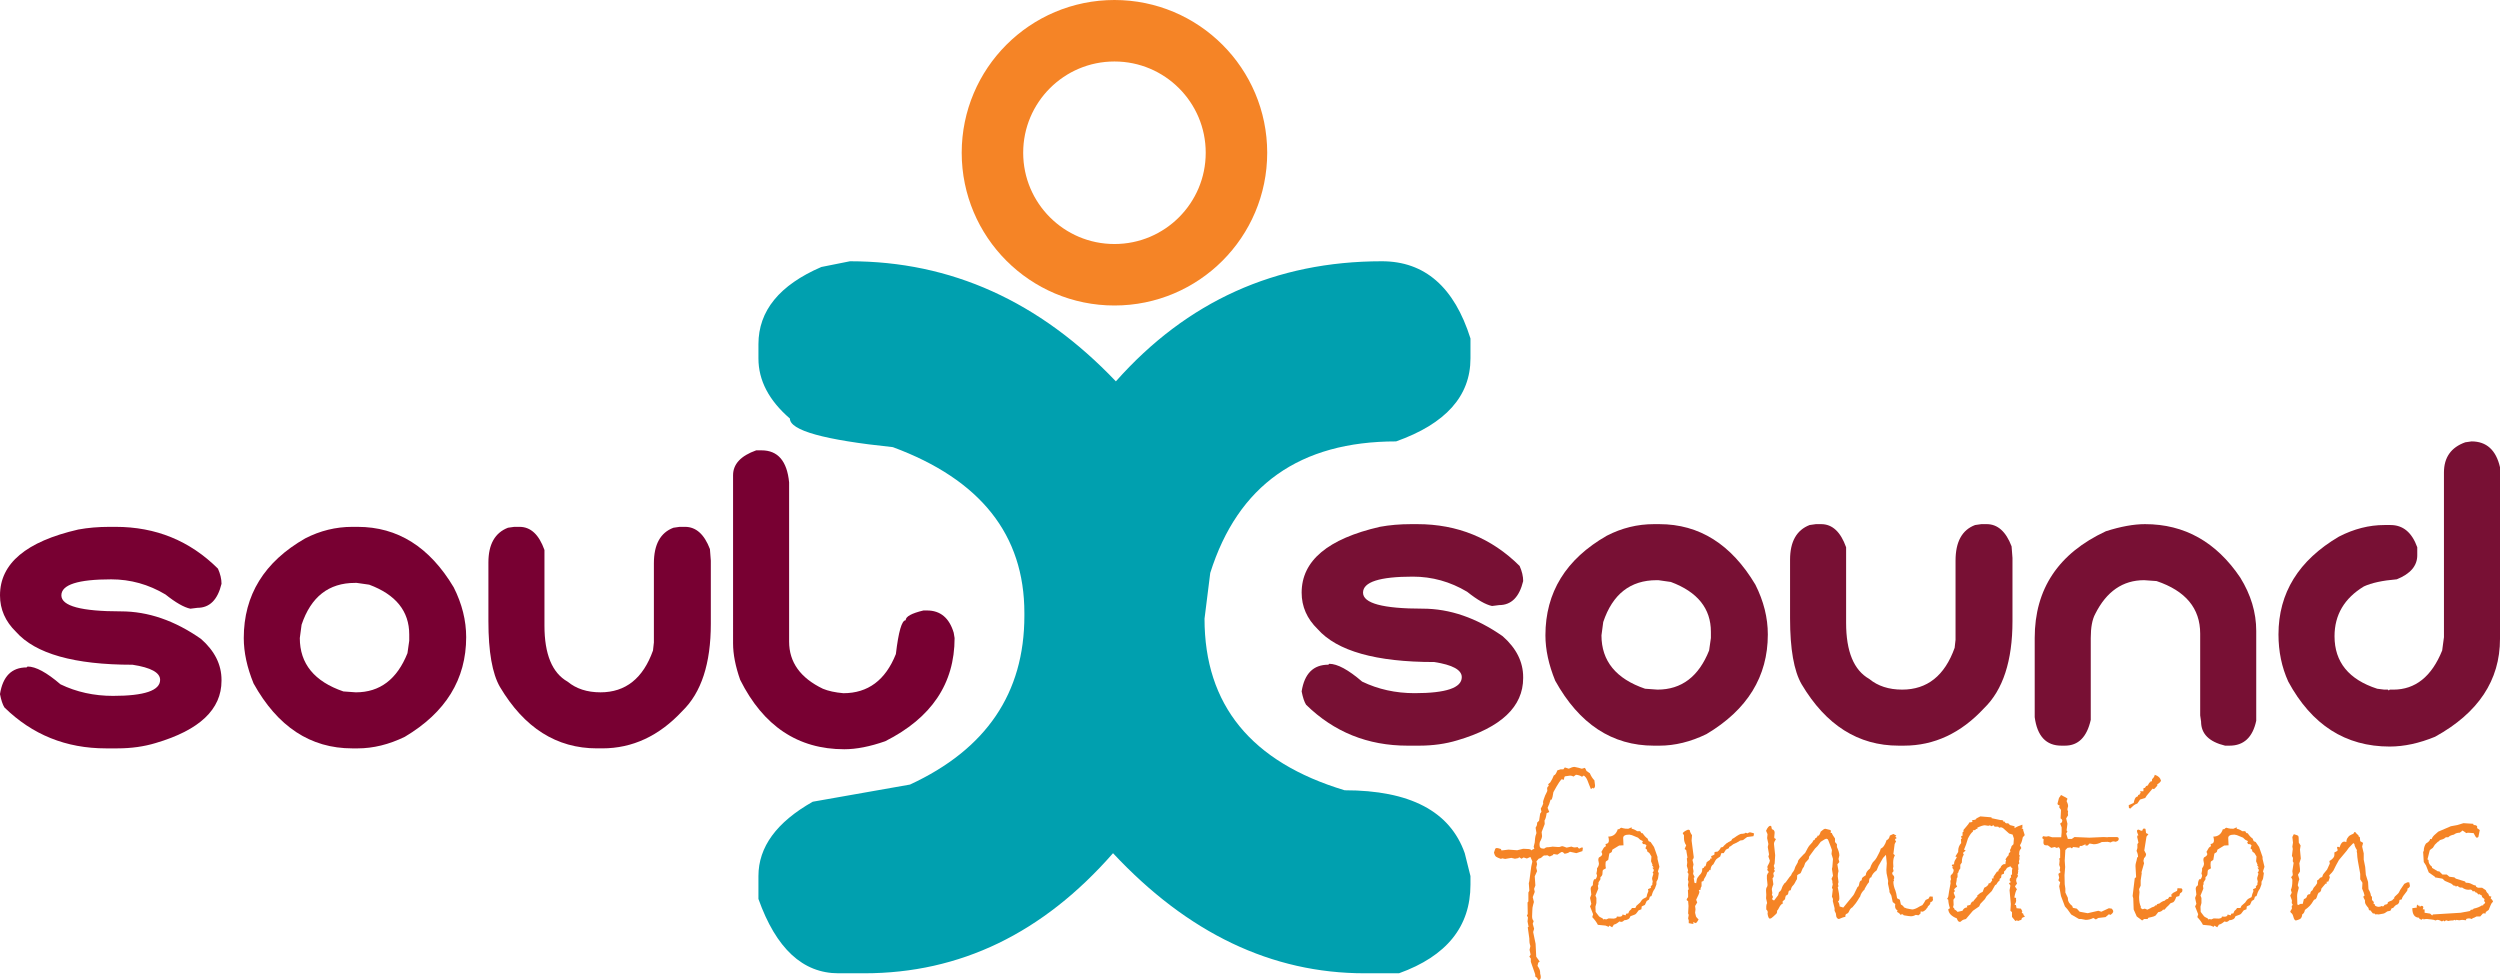
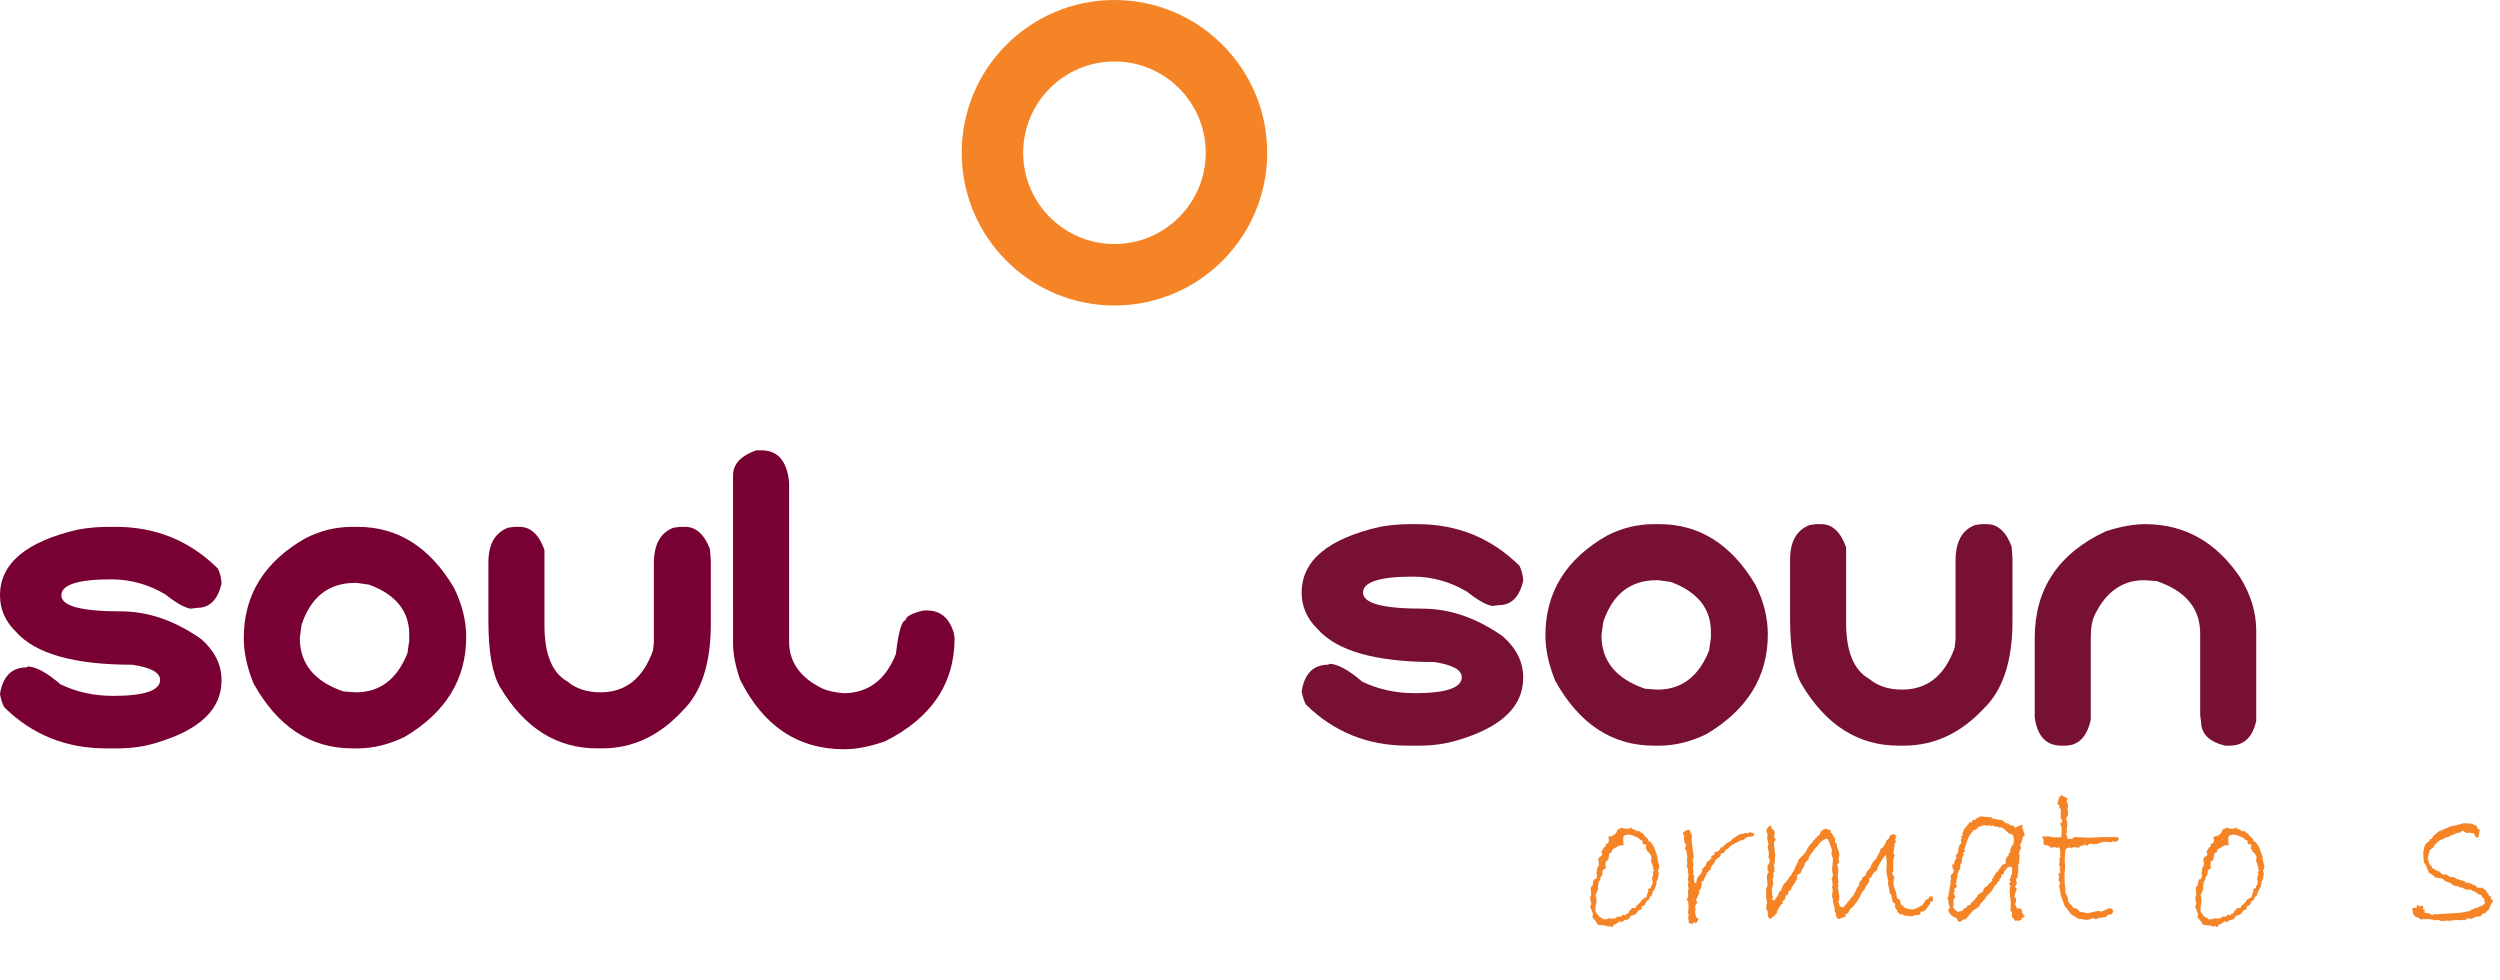
<svg xmlns="http://www.w3.org/2000/svg" version="1.1" id="Layer_1" x="0px" y="0px" width="461.036px" height="180.768px" viewBox="0 0 461.036 180.768" enable-background="new 0 0 461.036 180.768" xml:space="preserve">
  <g>
    <g>
-       <path fill="#00A0AF" d="M271.175,66.109c0,6.942-4.571,12.041-13.711,15.293c-17.754,0-29.181,8.085-34.277,24.258l-1.055,8.438    c0,15.907,8.613,26.454,25.84,31.641c12.041,0,19.423,3.867,22.148,11.602l1.055,4.219v1.582c0,7.732-4.396,13.184-13.184,16.348    h-6.328c-17.139,0-32.609-7.383-46.406-22.148c-12.92,14.766-28.213,22.148-45.879,22.148h-4.746    c-6.592,0-11.515-4.57-14.766-13.711v-4.219c0-5.362,3.339-9.933,10.02-13.711l17.93-3.164    c14.061-6.505,21.094-16.875,21.094-31.113v-0.527c0-14.416-8.087-24.61-24.258-30.586c-12.656-1.318-18.984-3.078-18.984-5.273    c-3.869-3.341-5.801-7.033-5.801-11.074v-2.637c0-6.153,3.867-10.899,11.602-14.238l5.273-1.055    c18.632,0,34.98,7.383,49.043,22.148c13.095-14.766,29.443-22.148,49.043-22.148c7.91,0,13.359,4.746,16.348,14.238V66.109z" />
-     </g>
+       </g>
  </g>
  <g>
    <g>
-       <path fill="#F58426" d="M294.145,144.928c0,0.183-0.078,0.352-0.234,0.508l-0.156-0.156l-0.371,0.234l-0.313-0.762    c-0.247-0.716-0.459-1.182-0.635-1.396s-0.31-0.322-0.4-0.322l-0.293,0.215c-0.3-0.208-0.671-0.332-1.113-0.371l-0.449,0.332    c-0.208-0.117-0.417-0.176-0.625-0.176l-0.977,0.137c-0.104,0.169-0.156,0.339-0.156,0.508c-0.065,0.104-0.117,0.156-0.156,0.156    c-0.026,0-0.059-0.026-0.098-0.078s-0.071-0.078-0.098-0.078c-0.195,0-0.729,0.801-1.602,2.402    c-0.104,0.703-0.208,1.159-0.313,1.367l-0.215,0.039c-0.144,0.547-0.325,1.042-0.547,1.484l0.313,0.781l-0.488,0.215    c-0.091,0.677-0.222,1.126-0.391,1.348l0.039,0.645l-0.566,1.484l0.078,0.762c0,0.183-0.091,0.462-0.273,0.84    c-0.13,0.156-0.195,0.41-0.195,0.762c0,0.456,0.215,0.684,0.645,0.684h0.234c0.195-0.169,0.397-0.254,0.605-0.254h0.156    c0.144,0,0.345-0.026,0.605-0.078c0.039-0.039,0.186-0.042,0.439-0.01s0.479,0.049,0.674,0.049h0.313    c0.273-0.104,0.437-0.156,0.488-0.156c0.104,0,0.384,0.091,0.84,0.273l0.879-0.195c0.013,0,0.081,0.026,0.205,0.078    s0.257,0.078,0.4,0.078c0.208,0,0.378-0.026,0.508-0.078c0.144,0.195,0.267,0.293,0.371,0.293    c0.222-0.144,0.391-0.215,0.508-0.215c0.078,0,0.117,0.071,0.117,0.215c0,0.052-0.026,0.208-0.078,0.469l-1.113,0.371    l-1.191-0.254c-0.183,0.169-0.508,0.293-0.977,0.371c-0.195-0.222-0.364-0.332-0.508-0.332c-0.091,0-0.358,0.163-0.801,0.488    c-0.117,0-0.358-0.039-0.723-0.117l-0.117,0.195l-0.605,0.273l-0.43-0.234l-0.293,0.039h-0.313    c-0.091,0.026-0.222,0.124-0.391,0.293s-0.358,0.261-0.566,0.273l-0.449,0.508l0.117,0.527l-0.156,0.645l0.156,0.645l-0.43,0.957    l0.117,1.68l-0.234,0.625l0.117,0.566l-0.371,0.957l0.215,0.879v0.039c0,0.052-0.049,0.228-0.146,0.527s-0.146,0.657-0.146,1.074    l-0.039,1.055c0,0.378,0.098,0.657,0.293,0.84l-0.176,0.508l0.254,0.918l-0.176,0.605l0.449,2.168l0.117,2.383l0.645,0.898    l-0.273,0.195l-0.137,0.605c0.325,0.43,0.488,0.827,0.488,1.191v0.195c0.078,0.286,0.117,0.515,0.117,0.684    c0,0.339-0.156,0.527-0.469,0.566l-0.215-0.449l-0.313-0.195l-0.039-0.449l-0.801-2.305v-0.605l-0.273-0.332l0.234-0.391    l-0.195-0.879l0.156-0.684c0-0.013-0.029-0.11-0.088-0.293s-0.091-0.407-0.098-0.674s-0.01-0.413-0.01-0.439l-0.293-2.07    l0.156-0.078l-0.195-0.996l0.078-0.723l-0.195-0.371l0.156-0.273l-0.039-2.129l0.156-0.195v-1.641l0.176-0.352l-0.098-1.367    l0.098-0.391l0.352-2.676c0.013-0.117,0.049-0.283,0.107-0.498s0.088-0.374,0.088-0.479c0-0.013-0.117-0.28-0.352-0.801    l-0.645,0.293l-0.605-0.195l-0.391,0.234l-0.449-0.293l-0.117,0.176l-0.645,0.117l-0.664-0.156l-1.133,0.195l-0.586-0.117    l-0.176,0.117c-0.442-0.156-0.745-0.29-0.908-0.4s-0.296-0.368-0.4-0.771l0.195-0.586c0.039-0.169,0.156-0.254,0.352-0.254    c0.117,0,0.358,0.059,0.723,0.176l0.117,0.273l1.289-0.156l1.602,0.117l1.113-0.273l0.801,0.039c0.364,0,0.618,0.091,0.762,0.273    c0-0.091,0.163-0.195,0.488-0.313l-0.117-0.371l0.195-0.801l0.059-0.742c0.013-0.247,0.098-0.573,0.254-0.977l-0.156-0.996    c0.013-0.039,0.062-0.124,0.146-0.254s0.127-0.286,0.127-0.469v-0.195l0.371-0.371l0.195-1.309l0.234-0.332l-0.117-0.586    c0.222-0.364,0.371-0.684,0.449-0.957c-0.026-0.052-0.039-0.124-0.039-0.215c0-0.117,0.052-0.319,0.156-0.605    s0.179-0.495,0.225-0.625s0.127-0.296,0.244-0.498s0.176-0.368,0.176-0.498l-0.039-0.215v-0.117c0-0.183,0.104-0.339,0.313-0.469    l-0.117-0.215c0-0.104,0.117-0.234,0.352-0.391c0.286-0.43,0.515-0.872,0.684-1.328c0.222-0.026,0.437-0.332,0.645-0.918    l0.586-0.195h0.527l0.273-0.352l0.723,0.234c0.43-0.222,0.781-0.332,1.055-0.332l0.801,0.176c0.3,0.104,0.469,0.156,0.508,0.156    c0.117,0,0.306-0.052,0.566-0.156c0.104,0.065,0.222,0.261,0.352,0.586l0.605,0.41c0.222,0.534,0.501,0.97,0.84,1.309l0.117,0.898    V144.928z" />
      <path fill="#F58426" d="M306.02,159.85l-0.273,0.84l0.156,0.352l-0.137,0.938c-0.013,0.117-0.11,0.325-0.293,0.625v0.469    l-0.293,0.801l-0.234,0.352c-0.078,0.091-0.208,0.43-0.391,1.016l-0.293,0.117l-0.156,0.527l-0.43,0.273l-0.332,0.723    l-0.586,0.273l-0.059,0.527l-0.508,0.195c-0.247,0.325-0.407,0.534-0.479,0.625s-0.247,0.183-0.527,0.273    s-0.466,0.169-0.557,0.234c-0.065,0.417-0.437,0.651-1.113,0.703c-0.156,0.195-0.345,0.293-0.566,0.293    c-0.065,0-0.169-0.026-0.313-0.078c-0.364,0.325-0.703,0.521-1.016,0.586l-0.313,0.488l-0.527-0.313l-0.117,0.234l-0.586-0.234    l-1.406-0.137c-0.234-0.469-0.579-0.944-1.035-1.426l0.156-0.527l-0.566-1.445l0.234-0.469l-0.234-1.094l0.234-0.625    c0-0.065-0.02-0.237-0.059-0.518s-0.059-0.459-0.059-0.537c0-0.273,0.137-0.495,0.41-0.664v-0.215c0-0.3,0.078-0.593,0.234-0.879    h0.234c0.195-0.222,0.293-0.476,0.293-0.762l-0.117-0.273l0.117-0.605v-0.391c0.234-0.286,0.352-0.579,0.352-0.879l-0.117-0.645    c0-0.195,0.039-0.352,0.117-0.469c0.403-0.208,0.605-0.41,0.605-0.605c0-0.13-0.052-0.267-0.156-0.41l0.391-0.684    c0.052-0.104,0.134-0.188,0.244-0.254s0.179-0.11,0.205-0.137l-0.078-0.391c0.417-0.039,0.625-0.254,0.625-0.645    c0-0.234-0.039-0.476-0.117-0.723c0.886,0,1.472-0.456,1.758-1.367h0.254c0.183-0.183,0.313-0.273,0.391-0.273    c0.026,0,0.14,0.032,0.342,0.098s0.518,0.098,0.947,0.098l0.625-0.273v0.273c0.273,0.026,0.612,0.176,1.016,0.449h0.547    c0.13,0.261,0.254,0.391,0.371,0.391l0.078-0.039c0.3,0.469,0.605,0.801,0.918,0.996l0.195,0.488l0.371,0.156l0.625,0.918    l0.645,1.836v0.371L306.02,159.85z M304.75,160.963c0.156-0.195,0.234-0.358,0.234-0.488c0-0.091-0.046-0.186-0.137-0.283    s-0.137-0.159-0.137-0.186h0.234c-0.039-0.156-0.13-0.293-0.273-0.41l0.078-0.117l-0.273-0.645l0.078-0.879l-0.371-0.625    c-0.286-0.183-0.43-0.319-0.43-0.41v-0.117c0-0.104-0.049-0.173-0.146-0.205s-0.146-0.088-0.146-0.166v-0.039    c0-0.039,0.059-0.208,0.176-0.508l-0.254-0.195l-0.391-0.039l-0.156-0.293l0.156-0.234l-0.527-0.273l-0.391-0.371l-1.133-0.469    l-0.469-0.098c-0.769,0-1.146,0.215-1.133,0.645l0.059,1.328l-0.801,0.039l-1.25,0.762l-0.117,0.43l-0.449,0.293l-0.195,1.152    l-0.391,0.273c-0.078,0.039-0.117,0.228-0.117,0.566c0,0.3,0.026,0.54,0.078,0.723l-0.488,0.273    c-0.104,0.052-0.156,0.306-0.156,0.762c0,0.208-0.124,0.41-0.371,0.605v0.391l-0.352,0.566v0.352l-0.117,0.254l0.078,0.547    l-0.527,1.289l0.176,0.43v0.938l-0.176,0.664l0.039,0.977l0.586,0.762c0.065,0.104,0.3,0.247,0.703,0.43l0.117,0.195l0.273-0.078    l0.254,0.078l0.469-0.195l0.957,0.039l0.449-0.117l0.117-0.273l0.41,0.039c0.417,0,0.625-0.137,0.625-0.41l0.566,0.156    l0.117-0.313l0.371-0.039l0.195-0.449c0.286-0.222,0.442-0.403,0.469-0.547h0.645l0.195-0.41l0.684-0.605l0.254-0.371    c0.104-0.144,0.222-0.254,0.352-0.332l0.566-0.293c0.065-0.364,0.183-0.735,0.352-1.113l-0.078-0.352l0.566-0.254l-0.078-0.195    c0.156-0.222,0.3-0.41,0.43-0.566h-0.195c0.104-0.144,0.156-0.261,0.156-0.352c0-0.078-0.02-0.176-0.059-0.293    s-0.059-0.195-0.059-0.234c0-0.169,0.039-0.352,0.117-0.547s0.117-0.319,0.117-0.371    C304.906,161.068,304.854,161.002,304.75,160.963z" />
      <path fill="#F58426" d="M323.48,153.717l-0.117,0.488l-1.172,0.156l-0.762,0.566l-0.508,0.078l-0.645,0.391l-0.645,0.293    c-0.313,0.273-0.566,0.442-0.762,0.508v0.195l-0.586,0.293l-0.41,0.645h-0.43l-0.215,0.625l-0.449,0.293    c-0.183,0.104-0.325,0.247-0.43,0.43l-0.391,0.723c-0.3,0.156-0.476,0.515-0.527,1.074l-0.195-0.078l-0.078,0.254l-0.293,0.195    l-0.273,0.684c-0.286,0.403-0.43,0.71-0.43,0.918l-0.371,0.156v0.84c-0.078,0.091-0.144,0.234-0.195,0.43l0.078,0.137    l-0.391,0.156l0.117,0.313c-0.039,0.261-0.241,0.742-0.605,1.445l0.195,0.508l-0.391,0.645c0.052,0.261,0.078,0.462,0.078,0.605    l-0.078,0.645l0.176,0.703c0.013,0.039,0.071,0.117,0.176,0.234l0.293,0.293c-0.169,0.325-0.332,0.554-0.488,0.684l-0.527-0.195    l0.078,0.352l-0.879-0.156v-0.527l-0.117-0.352l0.117-0.645l-0.117-0.273l0.078-1.367l-0.078-0.918    c-0.183-0.065-0.273-0.144-0.273-0.234c0-0.104,0.091-0.267,0.273-0.488v-0.586c0-0.313-0.013-0.54-0.039-0.684l0.156-0.195    l-0.156-0.762l0.117-0.605l-0.117-0.371l0.117-1.074l-0.195-0.313l0.117-0.371l-0.234-0.801l0.078-0.625    c0-0.169-0.026-0.41-0.078-0.723l0.117-0.195l-0.234-1.367l-0.293-0.195l0.293-0.684c-0.273-0.378-0.41-0.82-0.41-1.328v-0.547    c-0.117-0.13-0.195-0.254-0.234-0.371c0.183-0.247,0.515-0.462,0.996-0.645l0.293,0.078c0.052,0.325,0.195,0.638,0.43,0.938    l-0.078,0.996l0.391,3.027c0,0.195-0.078,0.371-0.234,0.527l0.195,0.84l-0.117,0.605l0.117,0.645l-0.078,0.508l0.293,0.605    l-0.176,0.117l0.137,0.918l0.313,0.078l0.137-0.781c0.013-0.091,0.169-0.325,0.469-0.703c0.339-0.3,0.508-0.632,0.508-0.996    v-0.234l0.254-0.117c0.039,0,0.071-0.049,0.098-0.146s0.071-0.146,0.137-0.146h0.117l0.234-0.781l0.605-0.41l0.039-0.234h0.273    l-0.117-0.449l0.605-0.273l0.039-0.488l0.566-0.078c0.286-0.234,0.481-0.488,0.586-0.762l0.371-0.078    c0.052-0.104,0.293-0.345,0.723-0.723c0.091,0,0.156-0.039,0.195-0.117l0.645-0.352l0.156-0.293l0.352-0.195    c0.69-0.508,1.159-0.762,1.406-0.762h0.156c0.234,0,0.423-0.065,0.566-0.195l0.352,0.117c0.183-0.13,0.332-0.195,0.449-0.195    C323.2,153.587,323.454,153.666,323.48,153.717z" />
      <path fill="#F58426" d="M356.488,165.963l-0.215,0.313L356,166.354c0,0.261-0.088,0.462-0.264,0.605s-0.264,0.254-0.264,0.332    v0.078l-0.117,0.078c-0.078,0.183-0.218,0.342-0.42,0.479s-0.329,0.205-0.381,0.205l-0.352-0.059l-0.039,0.41    c-0.222,0.208-0.345,0.313-0.371,0.313s-0.195-0.026-0.508-0.078c-0.286,0.169-0.579,0.254-0.879,0.254    c-0.208,0-0.651-0.059-1.328-0.176c-0.091-0.13-0.183-0.195-0.273-0.195s-0.202,0.039-0.332,0.117    c-0.065-0.183-0.273-0.364-0.625-0.547l0.078-0.293c-0.3-0.13-0.449-0.397-0.449-0.801l0.039-0.352l-0.469-0.371l-0.254-1.191    l-0.352-0.645v-0.273l-0.273-1.289l0.039-0.508l-0.293-1.406l-0.039-0.605l0.078-1.23l-0.156-1.563l-0.527,0.566l-0.84,1.465    l-0.352,0.84c-0.521,0.364-0.853,0.794-0.996,1.289c-0.273,0-0.41,0.293-0.41,0.879c-0.156,0.169-0.293,0.354-0.41,0.557    s-0.212,0.361-0.283,0.479s-0.107,0.183-0.107,0.195v0.098c-0.442,0.403-0.723,0.853-0.84,1.348    c-0.065,0.052-0.195,0.254-0.391,0.605s-0.54,0.808-1.035,1.367c-0.247,0.104-0.449,0.345-0.605,0.723    c-0.104,0.247-0.244,0.397-0.42,0.449s-0.264,0.188-0.264,0.41v0.176c-0.208,0-0.605,0.13-1.191,0.391    c-0.234-0.026-0.397-0.183-0.488-0.469l-0.078-0.566l-0.234-0.488v-0.469l-0.332-1.328c0.026-0.078,0.039-0.169,0.039-0.273    c0-0.13-0.065-0.306-0.195-0.527l0.156-1.348l-0.156-0.293l0.156-0.645l-0.078-0.352v-0.273l-0.156-0.371l0.273-0.586l-0.195-1.25    l0.078-0.352l0.117-1.484l-0.273-0.918l0.078-0.723l-0.195-0.566c-0.247-0.612-0.4-1.013-0.459-1.201s-0.146-0.283-0.264-0.283    c-0.026-0.026-0.078-0.039-0.156-0.039c-0.091,0-0.423,0.188-0.996,0.566l-0.566,0.762l-0.488,0.488l-1.074,1.465l-0.078,0.449    l-0.645,0.723l-0.273,0.762c-0.156,0.144-0.283,0.371-0.381,0.684s-0.208,0.488-0.332,0.527s-0.29,0.137-0.498,0.293l-0.039,0.723    c-0.117,0.169-0.234,0.378-0.352,0.625s-0.261,0.449-0.43,0.605s-0.293,0.43-0.371,0.82c-0.3,0-0.449,0.183-0.449,0.547    c-0.078,0.273-0.222,0.41-0.43,0.41c-0.104,0.261-0.156,0.449-0.156,0.566v0.117c-0.325,0.273-0.488,0.442-0.488,0.508    c0,0.078,0.039,0.163,0.117,0.254c-0.3,0.144-0.534,0.391-0.703,0.742s-0.306,0.566-0.41,0.645v0.176    c0,0.183-0.052,0.313-0.156,0.391s-0.283,0.244-0.537,0.498s-0.466,0.381-0.635,0.381c-0.195,0-0.339-0.306-0.43-0.918    c0.026-0.052,0.039-0.13,0.039-0.234c0-0.208-0.091-0.384-0.273-0.527v-0.566c0-0.208,0.052-0.417,0.156-0.625l-0.195-0.879    l0.039-0.645l-0.039-0.684v-0.156c0-0.286,0.065-0.501,0.195-0.645l0.078-0.313c0-0.104-0.02-0.306-0.059-0.605    s-0.059-0.476-0.059-0.527v-0.645c0.078-0.261,0.195-0.469,0.352-0.625l-0.313-0.41c0.104-0.091,0.137-0.186,0.098-0.283    s-0.059-0.173-0.059-0.225c0-0.091,0.068-0.251,0.205-0.479s0.225-0.459,0.264-0.693l-0.273-0.762l0.117-0.391L326,156.198    l0.117-0.547l-0.234-1.094l0.078-0.723l-0.273-0.625c0.273-0.625,0.54-0.931,0.801-0.918l0.156,0.078l0.117,0.547    c0.339,0.078,0.508,0.293,0.508,0.645l-0.078,0.84c0,0.169,0.11,0.273,0.332,0.313c-0.247,0.378-0.371,0.657-0.371,0.84v0.137    l0.215,2.031l-0.098,1.523l-0.156,0.43l0.156,0.488l-0.117,0.195l0.176,0.293c-0.195,0.144-0.293,0.313-0.293,0.508l0.078,0.332    c0,0.195-0.078,0.352-0.234,0.469l0.156,1.113l-0.156,0.41c-0.117,0.286-0.153,0.527-0.107,0.723s0.068,0.339,0.068,0.43    c0,0.169-0.026,0.28-0.078,0.332c0.13,0.261,0.195,0.403,0.195,0.43c0,0.104-0.065,0.241-0.195,0.41l0.391,0.273l0.762-0.996    l0.156-0.566c0.144-0.078,0.261-0.192,0.352-0.342s0.156-0.31,0.195-0.479s0.195-0.442,0.469-0.82    c0.052,0,0.134-0.065,0.244-0.195s0.247-0.319,0.41-0.566s0.354-0.488,0.576-0.723c0.039-0.13,0.101-0.264,0.186-0.4    s0.169-0.251,0.254-0.342s0.192-0.358,0.322-0.801l0.449-0.801l0.059-0.293c0.039-0.104,0.169-0.28,0.391-0.527l0.742-0.781    c0.091,0,0.247-0.234,0.469-0.703s0.469-0.83,0.742-1.084s0.417-0.472,0.43-0.654c0.234-0.039,0.352-0.163,0.352-0.371    c0.286-0.117,0.449-0.3,0.488-0.547l0.117,0.039c0.13,0,0.28-0.254,0.449-0.762c0.391-0.352,0.671-0.527,0.84-0.527    c0.013,0,0.332,0.078,0.957,0.234c0.052,0.104,0.078,0.188,0.078,0.254c0,0.052-0.026,0.13-0.078,0.234l0.273,0.078    c0,0.13,0.188,0.462,0.566,0.996v0.645l0.352,0.41v0.508c0.3,0.638,0.449,1.159,0.449,1.563l-0.156,0.645l0.156,0.566l-0.371,0.43    l0.215,1.25c-0.091,0.273-0.137,0.593-0.137,0.957l0.137,1.074l-0.098,0.352l0.098,0.41l-0.137,0.156    c0.195,0.847,0.293,1.569,0.293,2.168l-0.078,0.313l-0.176,0.156c0.195,0.286,0.293,0.593,0.293,0.918l0.684,0.215l1.836-2.246    c0.078-0.078,0.198-0.303,0.361-0.674s0.31-0.667,0.439-0.889c0.144,0,0.244-0.192,0.303-0.576s0.212-0.603,0.459-0.654    c0-0.195,0.026-0.335,0.078-0.42s0.28-0.257,0.684-0.518v-0.078c0-0.364,0.254-0.749,0.762-1.152    c0.117-0.403,0.286-0.774,0.508-1.113c0.364-0.364,0.599-0.651,0.703-0.859l0.41-0.781c0.169-0.3,0.293-0.605,0.371-0.918    c0.43-0.156,0.788-0.677,1.074-1.563c0.3-0.078,0.501-0.358,0.605-0.84l0.645-0.293l0.547,0.293l-0.195,0.195l0.273,0.273    c-0.208,0.078-0.313,0.176-0.313,0.293s0.065,0.208,0.195,0.273l-0.273,0.527l-0.234,1.836c0.117,0.065,0.208,0.156,0.273,0.273    c-0.208,0.313-0.313,0.769-0.313,1.367l0.039,0.723l-0.078,0.273l0.117,0.527c-0.026,0.039-0.075,0.095-0.146,0.166    s-0.107,0.146-0.107,0.225s0.046,0.195,0.137,0.352c0.156,0.052,0.234,0.228,0.234,0.527c0,0.078-0.039,0.156-0.117,0.234    c0.052,0.065,0.078,0.137,0.078,0.215c0,0.039-0.039,0.117-0.117,0.234c0,0.508,0.124,1.048,0.371,1.621    c0.104,0.247,0.208,0.723,0.313,1.426l0.508,0.273l0.195,0.879c0.3,0.156,0.488,0.332,0.566,0.527l0.488,0.195l0.586,0.117    c0.208,0.052,0.358,0.078,0.449,0.078c0.144,0,0.332-0.046,0.566-0.137s0.423-0.186,0.566-0.283s0.391-0.225,0.742-0.381    c0.222-0.286,0.423-0.605,0.605-0.957l0.527-0.234l0.234-0.41l0.547,0.039C356.43,165.722,356.449,165.924,356.488,165.963z" />
      <path fill="#F58426" d="M373.441,169.01l-0.566,0.273l-0.117,0.352c-0.222,0.052-0.423,0.124-0.605,0.215l-0.195-0.137    l-0.293,0.137l-0.625-0.762v-0.879l-0.293-0.254l0.078-1.23l-0.234-2.559l0.156-0.84l-0.273-0.449l0.352-0.195l-0.234-0.352    l0.078-0.371l0.195-0.156l-0.039-0.488h0.215v-0.801l0.078-0.391c-0.104-0.026-0.228-0.149-0.371-0.371l-0.625,0.293    c-0.169,0.325-0.345,0.54-0.527,0.645l-0.039,0.43l-0.449,0.195l-0.078,0.566l-0.273,0.195v0.293    c-0.261,0.195-0.449,0.43-0.566,0.703l-0.273,0.176l-0.605,1.074l-0.957,0.957l-0.313,0.527l-0.84,0.879l-0.215,0.469    l-1.152,0.801l-1.289,1.523l-0.43,0.117c-0.13,0.026-0.332,0.163-0.605,0.41h-0.117c-0.222,0-0.397-0.215-0.527-0.645    c-1.003-0.391-1.53-0.95-1.582-1.68l0.313-0.195c-0.183-0.508-0.286-1.028-0.313-1.563l-0.215-0.156l0.137-0.215    c0.052-0.078,0.091-0.212,0.117-0.4s0.065-0.452,0.117-0.791l0.273-1.484c-0.026-0.052-0.039-0.144-0.039-0.273    c0-0.144,0.039-0.293,0.117-0.449c-0.052-0.195-0.078-0.339-0.078-0.43c0-0.104,0.026-0.241,0.078-0.41l0.156-0.039    c0.222-0.3,0.332-0.554,0.332-0.762c0-0.13-0.042-0.234-0.127-0.313s-0.127-0.13-0.127-0.156c0-0.091,0.071-0.156,0.215-0.195    c-0.195-0.039-0.293-0.124-0.293-0.254s0.137-0.195,0.41-0.195v-0.078c0-0.286,0.081-0.55,0.244-0.791s0.251-0.407,0.264-0.498    l-0.273-0.078l0.527-0.84v-0.195c0-0.56,0.183-1.042,0.547-1.445l-0.039-0.723l0.176-0.117c-0.091-0.117-0.137-0.247-0.137-0.391    c0-0.078,0.085-0.117,0.254-0.117v-0.645c0.13-0.039,0.195-0.104,0.195-0.195s-0.013-0.163-0.039-0.215    c0.078-0.117,0.261-0.332,0.547-0.645s0.476-0.573,0.566-0.781h0.117c0.3,0,0.449-0.071,0.449-0.215    c0-0.052-0.039-0.117-0.117-0.195c0.534,0,0.813-0.104,0.84-0.313l0.723-0.371l2.07,0.176v0.156l1.68,0.352h0.156    c0.247,0,0.371,0.11,0.371,0.332l0.195-0.078c0.065,0.234,0.215,0.352,0.449,0.352l0.195-0.039l0.352,0.352l0.84,0.215v0.352    c0.378-0.247,0.859-0.462,1.445-0.645v0.645h-0.195l0.391,0.195l-0.078,0.078l0.313,1.016l-0.352,0.391l-0.156,0.664    c-0.052,0.222-0.176,0.495-0.371,0.82l0.254,0.508c-0.026,0.039-0.101,0.144-0.225,0.313s-0.186,0.469-0.186,0.898    c0.078,0.039,0.117,0.104,0.117,0.195l-0.078,0.332l0.039,0.273l-0.117,0.43l0.078,0.371l-0.234,0.273l0.078,0.879l-0.117,0.117    l0.117,0.176l-0.117,0.117c0.026,0.026,0.039,0.078,0.039,0.156c0,0.117-0.039,0.234-0.117,0.352l0.117,0.254l-0.195,0.352    c-0.104,0.065-0.156,0.254-0.156,0.566l0.156,0.508l-0.371,0.488c0.13,0.273,0.254,0.449,0.371,0.527    c-0.195,0.273-0.358,0.788-0.488,1.543l0.332,0.078l-0.039,0.215c0.026,0.039,0.039,0.13,0.039,0.273    c0,0.208-0.098,0.476-0.293,0.801h0.254l0.117,0.605l0.801,0.078l0.273,0.508c-0.078,0.052-0.117,0.098-0.117,0.137    c0,0.104,0.13,0.234,0.391,0.391h-0.039c-0.052,0-0.078,0.013-0.078,0.039C373.109,168.705,373.22,168.828,373.441,169.01z     M371.391,154.635l-0.234-0.723l-0.645-0.195l-1.113-0.996c-0.169-0.104-0.306-0.156-0.41-0.156c-0.065,0-0.169,0.026-0.313,0.078    l-0.195-0.195h-0.645l-0.195-0.254l-0.449,0.176l-0.195-0.176l-0.332,0.098l-0.625-0.098c-0.3,0-0.769,0.149-1.406,0.449    l0.078,0.156l-0.352,0.117l-0.078,0.156l-0.449,0.059v0.234c-0.261,0.156-0.566,0.579-0.918,1.27    c-0.222,0.808-0.462,1.491-0.723,2.051l0.313,0.156l-0.508,0.449l0.156,0.313c-0.234,0.352-0.352,0.762-0.352,1.23v0.215    l-0.293,0.43v0.684c-0.208,0.234-0.325,0.476-0.352,0.723L361,161.042v0.723l-0.137,0.195c0,0.261-0.052,0.618-0.156,1.074    l0.215,0.488c-0.169,0.065-0.358,0.228-0.566,0.488l0.156,0.313l-0.234,0.313l0.313,0.801l-0.352,0.488l0.039,0.957l-0.117,0.449    l0.195,0.117l0.078,0.273c0.222,0.091,0.41,0.241,0.566,0.449l0.918-0.215c0.169-0.391,0.462-0.599,0.879-0.625l-0.078-0.293    c0.403-0.104,0.615-0.159,0.635-0.166s0.049-0.081,0.088-0.225s0.156-0.28,0.352-0.41h0.078c0.078,0,0.117-0.052,0.117-0.156    l0.723-0.84h-0.156l0.43-0.391c0.144-0.144,0.358-0.267,0.645-0.371l0.293-0.762c0.495-0.208,0.774-0.488,0.84-0.84h0.234    l0.391-0.508l-0.078-0.332l0.371-0.078c-0.052-0.091-0.078-0.156-0.078-0.195s0.091-0.186,0.273-0.439s0.325-0.466,0.43-0.635    l0.176,0.078c0.039-0.313,0.183-0.554,0.43-0.723c0.052-0.208,0.156-0.374,0.313-0.498s0.267-0.186,0.332-0.186h0.273l0.039-0.488    c0.052-0.052,0.078-0.104,0.078-0.156c0-0.078-0.039-0.156-0.117-0.234c0.234-0.391,0.423-0.632,0.566-0.723l0.078-0.43    l0.273-0.215l-0.078-0.352c0.156-0.247,0.254-0.488,0.293-0.723l0.352-0.352L371.391,154.635z" />
      <path fill="#F58426" d="M382.563,154.362l2.754,0.117l2.637-0.117l0.645,0.039l0.273-0.039h1.445c0.273,0,0.41,0.117,0.41,0.352    c0,0.273-0.215,0.449-0.645,0.527c-0.078-0.052-0.188-0.078-0.332-0.078c-0.183,0-0.352,0.065-0.508,0.195l-0.566-0.117    l-1.074,0.039c-0.495,0.273-0.989,0.41-1.484,0.41l-0.762-0.137l-0.391,0.371h-0.371v-0.234l-0.684,0.313h-0.352l-0.117,0.352    c-0.222-0.065-0.612-0.117-1.172-0.156c-0.039,0.156-0.104,0.234-0.195,0.234c-0.052,0-0.13-0.052-0.234-0.156l-0.566,0.078    l-0.391,0.41l-0.117,1.953l0.078,1.172l-0.117,1.504l0.039,1.68l0.117,0.801v0.723l0.469,0.996v0.176    c0,0.456,0.267,0.892,0.801,1.309l0.117,0.332l0.723,0.156l0.527,0.566l1.484,0.273l1.953-0.449l0.566,0.176l1.387-0.645    l0.527,0.078c0.183,0.183,0.273,0.352,0.273,0.508c0,0.195-0.169,0.41-0.508,0.645l-0.293-0.117l-0.625,0.527l-1.328,0.156    l-0.449,0.273l-0.469-0.273c-0.442,0.234-0.911,0.352-1.406,0.352l-0.801-0.156h-0.43l-1.445-0.84l-0.684-0.957l-0.469-0.527    l-0.723-1.914l-0.332-1.797l0.176-0.723l-0.332-0.391l0.156-0.449l-0.156-0.723l0.41-0.313l-0.176-0.371l0.098-0.469l-0.176-0.527    l0.078-0.762l-0.078-0.391l0.176-0.117v-1.445c-0.078-0.352-0.188-0.527-0.332-0.527c-0.091,0-0.169,0.052-0.234,0.156    l-0.449-0.195l-0.625,0.156l-0.645-0.469h-0.332c-0.313,0-0.469-0.176-0.469-0.527l0.039-0.605l-0.273-0.195l0.156-0.352    l0.586,0.078l0.449-0.078l0.645,0.195h1.68l0.078-0.918v-0.918l-0.273-0.684l0.313-0.234c0.052-0.156,0.078-0.254,0.078-0.293    c0-0.169-0.104-0.313-0.313-0.43l0.078-1.563l-0.332-0.488l0.078-0.352c-0.261-0.052-0.391-0.156-0.391-0.313l0.273-1.055    c0.222-0.286,0.345-0.469,0.371-0.547c0.794,0.391,1.191,0.618,1.191,0.684v0.039l-0.156,0.391    c0.183,0.378,0.273,0.671,0.273,0.879v0.117c-0.078,0.208-0.117,0.397-0.117,0.566c0,0.13,0.039,0.234,0.117,0.313l-0.039,0.332    l0.039,0.43l-0.352,0.566l0.234,0.996l-0.156,1.211l0.156,0.234l-0.234,0.352l0.313,0.996h0.723L382.563,154.362z" />
-       <path fill="#F58426" d="M398.52,143.971c-0.091,0.234-0.319,0.456-0.684,0.664v0.254l-0.352,0.391    c-0.117,0.156-0.222,0.234-0.313,0.234c-0.039,0-0.11-0.026-0.215-0.078l-1.074,1.289l-0.273,0.43l-0.957,0.293l-0.488,0.723    l-0.449,0.195c-0.13,0.052-0.423,0.306-0.879,0.762l-0.234-0.156l-0.039-0.488l0.918-0.41c0.13-0.651,0.296-1.019,0.498-1.104    s0.303-0.14,0.303-0.166v-0.156l0.195-0.117l0.078,0.039l0.098-0.293h0.156l-0.156-0.352h0.625v-0.566l0.293-0.078l0.195-0.313    l0.313-0.117l0.293-0.527c0.104,0,0.183-0.078,0.234-0.234h0.234l0.039-0.41c0.273-0.234,0.437-0.501,0.488-0.801    C398.005,143.085,398.39,143.451,398.52,143.971z M402.484,164.088l-0.078,0.391l-0.371,0.273l-0.156,0.488l-0.547,0.156    c-0.169,0.521-0.358,0.853-0.566,0.996l-0.488,0.176l-0.43,0.469c-0.104,0.052-0.332,0.293-0.684,0.723h-0.273    c-0.183,0.261-0.476,0.41-0.879,0.449c-0.286,0.352-0.449,0.56-0.488,0.625c-0.195,0.13-0.446,0.225-0.752,0.283    s-0.498,0.101-0.576,0.127l-0.156,0.234h-0.645l-0.352,0.273l-0.996-0.742l-0.566-1.289l-0.078-2.07l-0.117-0.41l0.391-3.281    l0.254-0.195l-0.117-2.051c0-0.247,0.036-0.479,0.107-0.693s0.14-0.511,0.205-0.889l0.156-0.098c0-0.364-0.091-0.735-0.273-1.113    l0.156-0.527v-0.742l0.195-0.254c-0.026-0.183-0.071-0.394-0.137-0.635s-0.098-0.374-0.098-0.4c0-0.208,0.052-0.313,0.156-0.313    c0.026,0.026,0.052,0.039,0.078,0.039c-0.183-0.417-0.273-0.684-0.273-0.801c0-0.195,0.091-0.293,0.273-0.293    c0.052,0,0.14,0.036,0.264,0.107s0.225,0.107,0.303,0.107c0.026,0,0.091-0.026,0.195-0.078c0-0.222,0.091-0.332,0.273-0.332    c0.156,0,0.244,0.029,0.264,0.088s0.056,0.31,0.107,0.752l0.43,0.195l-0.352,0.449l-0.41,2.559l0.332,0.645    c0,0.3-0.124,0.554-0.371,0.762l-0.117,0.508l0.117,0.449l-0.469,1.641l0.039,0.195l-0.195,1.328v0.957l-0.293,0.645l0.078,0.547    l-0.078,0.918c0,0.729,0.11,1.328,0.332,1.797l-0.039,0.215l0.352,0.234l0.41-0.117L396,167.76l0.566-0.273    c0.144-0.117,0.371-0.215,0.684-0.293l0.273-0.273l0.078,0.117l0.234-0.313l0.41-0.117c0.3-0.261,0.632-0.437,0.996-0.527    c0.091-0.169,0.28-0.273,0.566-0.313l0.234-0.371l0.449-0.039l-0.098-0.43h0.176l0.078-0.215l0.84-0.43l0.078-0.488l0.762,0.039    C402.38,163.9,402.433,163.984,402.484,164.088z" />
      <path fill="#F58426" d="M417.602,159.85l-0.273,0.84l0.156,0.352l-0.137,0.938c-0.013,0.117-0.11,0.325-0.293,0.625v0.469    l-0.293,0.801l-0.234,0.352c-0.078,0.091-0.208,0.43-0.391,1.016l-0.293,0.117l-0.156,0.527l-0.43,0.273l-0.332,0.723    l-0.586,0.273l-0.059,0.527l-0.508,0.195c-0.247,0.325-0.407,0.534-0.479,0.625s-0.247,0.183-0.527,0.273    s-0.466,0.169-0.557,0.234c-0.065,0.417-0.437,0.651-1.113,0.703c-0.156,0.195-0.345,0.293-0.566,0.293    c-0.065,0-0.169-0.026-0.313-0.078c-0.364,0.325-0.703,0.521-1.016,0.586l-0.313,0.488l-0.527-0.313l-0.117,0.234l-0.586-0.234    l-1.406-0.137c-0.234-0.469-0.579-0.944-1.035-1.426l0.156-0.527l-0.566-1.445l0.234-0.469l-0.234-1.094l0.234-0.625    c0-0.065-0.02-0.237-0.059-0.518s-0.059-0.459-0.059-0.537c0-0.273,0.137-0.495,0.41-0.664v-0.215c0-0.3,0.078-0.593,0.234-0.879    h0.234c0.195-0.222,0.293-0.476,0.293-0.762l-0.117-0.273l0.117-0.605v-0.391c0.234-0.286,0.352-0.579,0.352-0.879l-0.117-0.645    c0-0.195,0.039-0.352,0.117-0.469c0.403-0.208,0.605-0.41,0.605-0.605c0-0.13-0.052-0.267-0.156-0.41l0.391-0.684    c0.052-0.104,0.134-0.188,0.244-0.254s0.179-0.11,0.205-0.137l-0.078-0.391c0.417-0.039,0.625-0.254,0.625-0.645    c0-0.234-0.039-0.476-0.117-0.723c0.886,0,1.472-0.456,1.758-1.367h0.254c0.183-0.183,0.313-0.273,0.391-0.273    c0.026,0,0.14,0.032,0.342,0.098s0.518,0.098,0.947,0.098l0.625-0.273v0.273c0.273,0.026,0.612,0.176,1.016,0.449h0.547    c0.13,0.261,0.254,0.391,0.371,0.391l0.078-0.039c0.3,0.469,0.605,0.801,0.918,0.996l0.195,0.488l0.371,0.156l0.625,0.918    l0.645,1.836v0.371L417.602,159.85z M416.332,160.963c0.156-0.195,0.234-0.358,0.234-0.488c0-0.091-0.046-0.186-0.137-0.283    s-0.137-0.159-0.137-0.186h0.234c-0.039-0.156-0.13-0.293-0.273-0.41l0.078-0.117l-0.273-0.645l0.078-0.879l-0.371-0.625    c-0.286-0.183-0.43-0.319-0.43-0.41v-0.117c0-0.104-0.049-0.173-0.146-0.205s-0.146-0.088-0.146-0.166v-0.039    c0-0.039,0.059-0.208,0.176-0.508l-0.254-0.195l-0.391-0.039l-0.156-0.293l0.156-0.234l-0.527-0.273l-0.391-0.371l-1.133-0.469    l-0.469-0.098c-0.769,0-1.146,0.215-1.133,0.645l0.059,1.328l-0.801,0.039l-1.25,0.762l-0.117,0.43l-0.449,0.293l-0.195,1.152    l-0.391,0.273c-0.078,0.039-0.117,0.228-0.117,0.566c0,0.3,0.026,0.54,0.078,0.723l-0.488,0.273    c-0.104,0.052-0.156,0.306-0.156,0.762c0,0.208-0.124,0.41-0.371,0.605v0.391l-0.352,0.566v0.352l-0.117,0.254l0.078,0.547    l-0.527,1.289l0.176,0.43v0.938l-0.176,0.664l0.039,0.977l0.586,0.762c0.065,0.104,0.3,0.247,0.703,0.43l0.117,0.195l0.273-0.078    l0.254,0.078l0.469-0.195l0.957,0.039l0.449-0.117l0.117-0.273l0.41,0.039c0.417,0,0.625-0.137,0.625-0.41l0.566,0.156    l0.117-0.313l0.371-0.039l0.195-0.449c0.286-0.222,0.442-0.403,0.469-0.547h0.645l0.195-0.41l0.684-0.605l0.254-0.371    c0.104-0.144,0.222-0.254,0.352-0.332l0.566-0.293c0.065-0.364,0.183-0.735,0.352-1.113l-0.078-0.352l0.566-0.254l-0.078-0.195    c0.156-0.222,0.3-0.41,0.43-0.566h-0.195c0.104-0.144,0.156-0.261,0.156-0.352c0-0.078-0.02-0.176-0.059-0.293    s-0.059-0.195-0.059-0.234c0-0.169,0.039-0.352,0.117-0.547s0.117-0.319,0.117-0.371    C416.488,161.068,416.437,161.002,416.332,160.963z" />
-       <path fill="#F58426" d="M444.418,163.288c0.052,0.208-0.11,0.417-0.488,0.625l0.059,0.137c0,0.13-0.176,0.407-0.527,0.83    s-0.527,0.745-0.527,0.967l-0.43,0.117c-0.013,0.547-0.254,0.866-0.723,0.957c-0.039,0.156-0.104,0.234-0.195,0.234h-0.078    c-0.039,0.222-0.188,0.332-0.449,0.332l-0.234,0.469l-0.566,0.117l-0.469,0.313c-0.065,0.039-0.149,0.071-0.254,0.098    l-0.879,0.156l-0.313-0.039l-0.293,0.039l-0.117-0.156l-0.352-0.039l-0.449-0.566h-0.195c-0.104-0.104-0.156-0.247-0.156-0.43    c-0.43-0.469-0.645-0.833-0.645-1.094v-0.313l-0.273-0.527v-0.234l0.195-0.117l-0.156-0.566l-0.293-0.723l0.059-1.074l-0.41-0.645    v-0.996c-0.378-1.94-0.566-3.125-0.566-3.555v-0.156c-0.052-0.208-0.078-0.358-0.078-0.449c0-0.104,0.013-0.183,0.039-0.234    c-0.3-0.456-0.456-0.827-0.469-1.113l-0.195-0.176l-0.84,0.879l-0.41,0.566l-1.406,1.68l-0.547,0.996    c-0.195,0.43-0.352,0.745-0.469,0.947s-0.378,0.498-0.781,0.889l0.117,0.371l-0.273,0.762l-0.313,0.039v0.352h-0.215l-0.762,0.918    c-0.026,0.442-0.195,0.696-0.508,0.762c-0.117,0.169-0.222,0.417-0.313,0.742s-0.241,0.495-0.449,0.508l-0.156,0.156    c-0.247,0.43-0.479,0.759-0.693,0.986s-0.518,0.485-0.908,0.771c-0.091,0.442-0.254,0.71-0.488,0.801l-0.039,0.195    c-0.013,0.183-0.078,0.354-0.195,0.518s-0.437,0.31-0.957,0.439c-0.195-0.026-0.345-0.247-0.449-0.664s-0.261-0.671-0.469-0.762    l-0.117-0.254l0.313-0.508l-0.039-0.488l0.195-0.195l-0.195-0.352l0.039-0.488l-0.313-0.879l0.273-0.527l-0.156-0.547    c0.183-0.364,0.273-0.911,0.273-1.641v-0.215c0-0.065-0.078-0.222-0.234-0.469c0.208-0.169,0.313-0.332,0.313-0.488l-0.078-0.625    l0.234-1.523l-0.156-0.293l0.039-0.625l-0.195-0.371l0.156-1.27l-0.078-0.449l0.117-0.723l-0.117-1.035l0.273-0.527    c0.481,0.144,0.745,0.241,0.791,0.293s0.078,0.173,0.098,0.361s0.029,0.491,0.029,0.908l0.332,0.527l-0.117,0.762l0.156,1.641    l-0.273,0.879l0.117,1.035v0.488l-0.371,0.586l0.254,0.84c-0.078,0.117-0.176,0.481-0.293,1.094l0.195,0.469    c-0.222,0.716-0.325,1.237-0.313,1.563l0.039,1.445l0.117,0.195l0.488-0.234h0.391l0.215-0.879c0.3-0.091,0.481-0.241,0.547-0.449    c0.039-0.313,0.241-0.469,0.605-0.469c0.039-0.3,0.13-0.501,0.273-0.605c0.104,0,0.228-0.188,0.371-0.566    c0.273-0.273,0.488-0.554,0.645-0.84v-0.547h0.039c0.104,0,0.225-0.095,0.361-0.283s0.31-0.283,0.518-0.283    c0.091-0.339,0.208-0.579,0.352-0.723l0.566-0.684l0.508-1.113c-0.052-0.208-0.078-0.345-0.078-0.41    c0-0.078,0.039-0.117,0.117-0.117c0.534-0.352,0.801-0.696,0.801-1.035v-0.488c0.403-0.156,0.605-0.3,0.605-0.43    c0-0.052-0.02-0.127-0.059-0.225s-0.059-0.159-0.059-0.186c0-0.13,0.052-0.195,0.156-0.195c0.091,0,0.195,0.039,0.313,0.117    c0.195-0.716,0.495-1.074,0.898-1.074c0.078,0,0.195,0.026,0.352,0.078c0-0.378,0.117-0.684,0.352-0.918    c0.052-0.169,0.364-0.371,0.938-0.605l0.195-0.313h0.156c0.222,0.3,0.41,0.488,0.566,0.566l0.078,0.273l0.195,0.078l0.078,0.762    l0.527,0.313l-0.176,0.684l0.293,1.25v1.152l0.273,1.367l0.117,1.426l0.41,1.328l0.078,1.328c0.013,0.026,0.081,0.153,0.205,0.381    s0.212,0.524,0.264,0.889l0.176,0.117v0.605l0.352,0.391l-0.078,0.293l0.273,0.156v0.195c0.247,0.156,0.462,0.234,0.645,0.234    c0.222,0,0.423-0.052,0.605-0.156c0.091,0.052,0.156,0.078,0.195,0.078c0.117,0,0.234-0.104,0.352-0.313    c0.378-0.039,0.566-0.144,0.566-0.313v-0.098c0.039-0.091,0.306-0.222,0.801-0.391c0.13-0.156,0.267-0.286,0.41-0.391    l-0.039-0.098c0.026-0.065,0.075-0.14,0.146-0.225s0.198-0.202,0.381-0.352s0.306-0.29,0.371-0.42l0.215-0.43    c0.169-0.234,0.423-0.612,0.762-1.133l0.547-0.273h0.371L444.418,163.288z" />
      <path fill="#F58426" d="M459.75,166.276l-0.273,0.313c-0.065,0.091-0.241,0.495-0.527,1.211l-0.566,0.41l0.039,0.234h-0.527    l-0.508,0.566h-0.684l-0.449,0.234c-0.13,0-0.273,0.078-0.43,0.234c-0.169-0.078-0.345-0.117-0.527-0.117    c-0.144,0-0.313,0.039-0.508,0.117v0.234l-0.723-0.078l-0.566,0.078l-0.527-0.078l-0.078,0.117l-0.195-0.117l-0.352,0.117h-0.254    c-0.183,0-0.378,0.032-0.586,0.098l-0.41-0.137l-0.313,0.215l-0.156-0.176l-0.293,0.176c-0.339-0.195-0.618-0.293-0.84-0.293    c-0.078,0-0.195,0.039-0.352,0.117c-0.169-0.091-0.397-0.149-0.684-0.176l-0.879-0.098c-0.273,0-0.488,0.026-0.645,0.078    l-0.078-0.156l-0.352,0.234c-0.078-0.104-0.176-0.156-0.293-0.156l-0.117-0.234c-0.82-0.039-1.23-0.625-1.23-1.758l0.84-0.117    l-0.039-0.293l0.195-0.273l0.117,0.234h0.234v0.195l0.371-0.195c0.208,0.039,0.313,0.137,0.313,0.293    c0,0.078-0.039,0.195-0.117,0.352l0.352,0.039v0.605l1.016,0.156l0.391,0.352l0.117-0.195l5.117-0.313l1.758-0.332l0.098-0.195    l0.43-0.078l0.117-0.156c0.612-0.117,1.146-0.332,1.602-0.645l0.117,0.117l0.078-0.234l0.293-0.234l0.039-0.137l-0.195-0.273    l0.078-0.352l-0.449-0.371l-0.078-0.313c-0.208-0.078-0.339-0.156-0.391-0.234l-0.176,0.078l-0.391-0.371h-0.156l-0.176-0.234    h-0.391c-0.078-0.208-0.228-0.313-0.449-0.313l-0.273,0.039c-0.442,0-0.84-0.137-1.191-0.41h-0.41l-0.508-0.313l-0.254,0.156    l-0.117-0.195h-0.273l-0.449-0.371l-1.191-0.508l-0.449-0.41l-1.348-0.234l-0.039-0.117l-1.133-0.801l-0.508-1.289l-0.41-0.625    l-0.117-1.855l0.117-0.195c0-0.521,0.137-0.977,0.41-1.367c0.495-0.286,0.749-0.566,0.762-0.84l0.273,0.039    c0.104-0.325,0.352-0.645,0.742-0.957l0.488-0.43l2.324-0.996l1.172-0.215l1.152-0.352l1.797,0.117l0.078,0.234h0.117    c0.222,0,0.397,0.071,0.527,0.215v0.352l0.488,0.352c-0.144,0.625-0.215,0.977-0.215,1.055c0,0.234-0.117,0.352-0.352,0.352    c-0.104,0-0.293-0.28-0.566-0.84l-1.074-0.078l-0.273,0.078c-0.417-0.313-0.657-0.469-0.723-0.469    c-0.078,0-0.117,0.039-0.117,0.117l-0.371,0.273c-0.442,0-0.801,0.117-1.074,0.352c-0.495,0.091-0.84,0.254-1.035,0.488h-0.449    l-0.332,0.254c-0.091,0.065-0.352,0.156-0.781,0.273l-0.156,0.195l-0.215,0.117l-0.547,0.527l-0.371,0.586    c-0.378,0.247-0.573,0.41-0.586,0.488l-0.41,1.641l0.195,0.117v0.117c0,0.442,0.215,0.82,0.645,1.133v0.195l1.074,0.645h0.254    l0.586,0.586h0.801l0.488,0.41l0.918,0.117l0.273,0.234l1.719,0.527c0,0.156,0.098,0.234,0.293,0.234    c0.325,0,0.625,0.078,0.898,0.234s0.534,0.254,0.781,0.293l0.039,0.195l0.352,0.195h0.762l0.684,0.449    c0.078,0.286,0.254,0.527,0.527,0.723l-0.039,0.117l0.195,0.273l0.352,0.078l-0.156,0.293    C459.548,165.859,459.698,166.068,459.75,166.276z" />
    </g>
  </g>
  <g>
    <path fill="#780032" d="M20.18,97.159h1.148c7.41,0,13.699,2.57,18.867,7.711c0.437,0.984,0.656,1.914,0.656,2.789   c-0.711,2.953-2.188,4.43-4.43,4.43l-1.313,0.164c-1.176-0.246-2.707-1.121-4.594-2.625c-3.117-1.859-6.454-2.789-10.008-2.789   c-6.125,0-9.188,0.984-9.188,2.953s3.664,2.953,10.992,2.953c5.004,0,9.926,1.696,14.766,5.086   c2.516,2.215,3.773,4.731,3.773,7.547v0.164c0,5.277-4.047,9.105-12.141,11.484c-2.16,0.656-4.512,0.984-7.055,0.984h-2.133   c-7.328,0-13.563-2.516-18.703-7.547c-0.328-0.519-0.602-1.339-0.82-2.461c0.519-3.281,2.16-4.922,4.922-4.922l0.164-0.164   c1.503,0,3.527,1.094,6.07,3.281c2.953,1.422,6.179,2.133,9.68,2.133c5.797,0,8.695-0.984,8.695-2.953   c0-1.339-1.696-2.27-5.086-2.789c-10.746,0-17.91-2.023-21.492-6.07C0.984,114.604,0,112.362,0,109.792   c0-5.879,4.813-9.926,14.438-12.141C16.215,97.323,18.129,97.159,20.18,97.159z" />
    <path fill="#780032" d="M64.969,97.159h0.984c7.383,0,13.289,3.719,17.719,11.156c1.531,3.035,2.297,6.098,2.297,9.188   c0,7.766-3.773,13.891-11.32,18.375c-2.926,1.422-5.824,2.133-8.695,2.133h-0.984c-7.711,0-13.781-3.992-18.211-11.977   c-1.204-2.953-1.805-5.742-1.805-8.367c0-7.93,3.773-14.054,11.32-18.375C59.035,97.87,61.934,97.159,64.969,97.159z    M55.289,117.667c0,4.731,2.68,8.012,8.039,9.844l2.297,0.164c4.43,0,7.602-2.406,9.516-7.219l0.328-2.297v-1.148   c0-4.292-2.461-7.355-7.383-9.188l-2.297-0.328h-0.328c-4.84,0-8.121,2.57-9.844,7.711L55.289,117.667z" />
    <path fill="#780032" d="M94.828,97.159h0.984c2.051,0,3.582,1.422,4.594,4.266v13.945c0,5.277,1.421,8.723,4.266,10.336   c1.585,1.313,3.609,1.969,6.07,1.969c4.621,0,7.848-2.57,9.68-7.711l0.164-1.477v-14.602c0-3.472,1.203-5.66,3.609-6.563   l1.148-0.164h0.984c2.023,0,3.554,1.368,4.594,4.102l0.164,2.133v11.648c0,7.328-1.75,12.688-5.25,16.078   c-4.266,4.594-9.188,6.891-14.766,6.891h-0.984c-7.438,0-13.398-3.773-17.883-11.32c-1.422-2.461-2.133-6.507-2.133-12.141v-10.828   c0-3.336,1.203-5.469,3.609-6.398L94.828,97.159z" />
    <path fill="#780032" d="M140.438,83.049c3.008,0,4.703,1.969,5.086,5.906v29.367c0,3.801,2.078,6.7,6.234,8.695   c0.984,0.41,2.242,0.684,3.773,0.82c4.539,0,7.766-2.406,9.68-7.219c0.492-4.156,1.093-6.234,1.805-6.234   c0-0.683,1.093-1.285,3.281-1.805h0.656c2.461,0,4.102,1.368,4.922,4.102l0.164,0.984c0,8.395-4.266,14.739-12.797,19.031   c-2.816,0.984-5.332,1.477-7.547,1.477c-8.531,0-14.93-4.266-19.195-12.797c-0.875-2.488-1.313-4.73-1.313-6.727V87.643   c0-2.051,1.421-3.582,4.266-4.594H140.438z" />
  </g>
  <g>
    <path fill="#781034" d="M260.224,96.659h1.148c7.41,0,13.699,2.57,18.867,7.711c0.437,0.984,0.656,1.914,0.656,2.789   c-0.711,2.953-2.188,4.43-4.43,4.43l-1.313,0.164c-1.176-0.246-2.707-1.121-4.594-2.625c-3.117-1.859-6.454-2.789-10.008-2.789   c-6.125,0-9.188,0.984-9.188,2.953s3.664,2.953,10.992,2.953c5.004,0,9.926,1.696,14.766,5.086   c2.516,2.215,3.773,4.731,3.773,7.547v0.164c0,5.277-4.047,9.105-12.141,11.484c-2.16,0.656-4.512,0.984-7.055,0.984h-2.133   c-7.328,0-13.563-2.516-18.703-7.547c-0.328-0.519-0.602-1.339-0.82-2.461c0.519-3.281,2.16-4.922,4.922-4.922l0.164-0.164   c1.503,0,3.527,1.094,6.07,3.281c2.953,1.422,6.179,2.133,9.68,2.133c5.797,0,8.695-0.984,8.695-2.953   c0-1.339-1.696-2.27-5.086-2.789c-10.746,0-17.91-2.023-21.492-6.07c-1.969-1.914-2.953-4.156-2.953-6.727   c0-5.879,4.813-9.926,14.438-12.141C256.259,96.823,258.173,96.659,260.224,96.659z" />
    <path fill="#781034" d="M305.013,96.659h0.984c7.383,0,13.289,3.719,17.719,11.156c1.531,3.035,2.297,6.098,2.297,9.188   c0,7.766-3.773,13.891-11.32,18.375c-2.926,1.422-5.824,2.133-8.695,2.133h-0.984c-7.711,0-13.781-3.992-18.211-11.977   c-1.204-2.953-1.805-5.742-1.805-8.367c0-7.93,3.773-14.054,11.32-18.375C299.079,97.37,301.978,96.659,305.013,96.659z    M295.333,117.167c0,4.731,2.68,8.012,8.039,9.844l2.297,0.164c4.43,0,7.602-2.406,9.516-7.219l0.328-2.297v-1.148   c0-4.292-2.461-7.355-7.383-9.188l-2.297-0.328h-0.328c-4.84,0-8.121,2.57-9.844,7.711L295.333,117.167z" />
    <path fill="#781034" d="M334.872,96.659h0.984c2.051,0,3.582,1.422,4.594,4.266v13.945c0,5.277,1.421,8.723,4.266,10.336   c1.585,1.313,3.609,1.969,6.07,1.969c4.62,0,7.848-2.57,9.68-7.711l0.164-1.477v-14.602c0-3.472,1.203-5.66,3.609-6.563   l1.148-0.164h0.984c2.023,0,3.554,1.368,4.594,4.102l0.164,2.133v11.648c0,7.328-1.75,12.688-5.25,16.078   c-4.266,4.594-9.188,6.891-14.766,6.891h-0.984c-7.438,0-13.398-3.773-17.883-11.32c-1.422-2.461-2.133-6.507-2.133-12.141v-10.828   c0-3.336,1.203-5.469,3.609-6.398L334.872,96.659z" />
    <path fill="#781034" d="M395.575,96.659c7.273,0,13.125,3.281,17.555,9.844c1.969,3.172,2.953,6.454,2.953,9.844v16.57   c-0.656,3.063-2.297,4.594-4.922,4.594h-0.82c-2.953-0.711-4.43-2.188-4.43-4.43l-0.164-1.148v-15.094   c0-4.648-2.681-7.875-8.039-9.68l-2.297-0.164c-3.938,0-6.946,2.078-9.023,6.234c-0.548,1.012-0.82,2.488-0.82,4.43v15.094   c-0.712,3.172-2.297,4.758-4.758,4.758h-0.656c-2.816,0-4.457-1.75-4.922-5.25v-14.602c0-9.05,4.374-15.613,13.125-19.688   C391.09,97.096,393.497,96.659,395.575,96.659z" />
-     <path fill="#781034" d="M455.786,81.401c2.762,0,4.512,1.586,5.25,4.758v31.664c0,7.629-3.992,13.645-11.977,18.047   c-2.927,1.204-5.716,1.805-8.367,1.805c-8.148,0-14.383-3.992-18.703-11.977c-1.204-2.652-1.805-5.551-1.805-8.695   c0-7.656,3.718-13.672,11.156-18.047c2.762-1.421,5.551-2.133,8.367-2.133h1.148c2.297,0,3.938,1.368,4.922,4.102v1.477   c0,1.942-1.258,3.418-3.773,4.43c-2.625,0.219-4.649,0.656-6.07,1.313c-3.609,2.188-5.414,5.25-5.414,9.188   c0,4.758,2.625,7.984,7.875,9.68l1.313,0.164h0.656l0.164,0.164l0.164-0.164h0.656c4.074,0,7.081-2.406,9.023-7.219l0.328-2.461   V87.143c0-2.789,1.313-4.648,3.938-5.578L455.786,81.401z" />
  </g>
  <circle fill="none" stroke="#F58426" stroke-width="11.339" stroke-miterlimit="10" cx="205.521" cy="28.169" r="22.5" />
</svg>